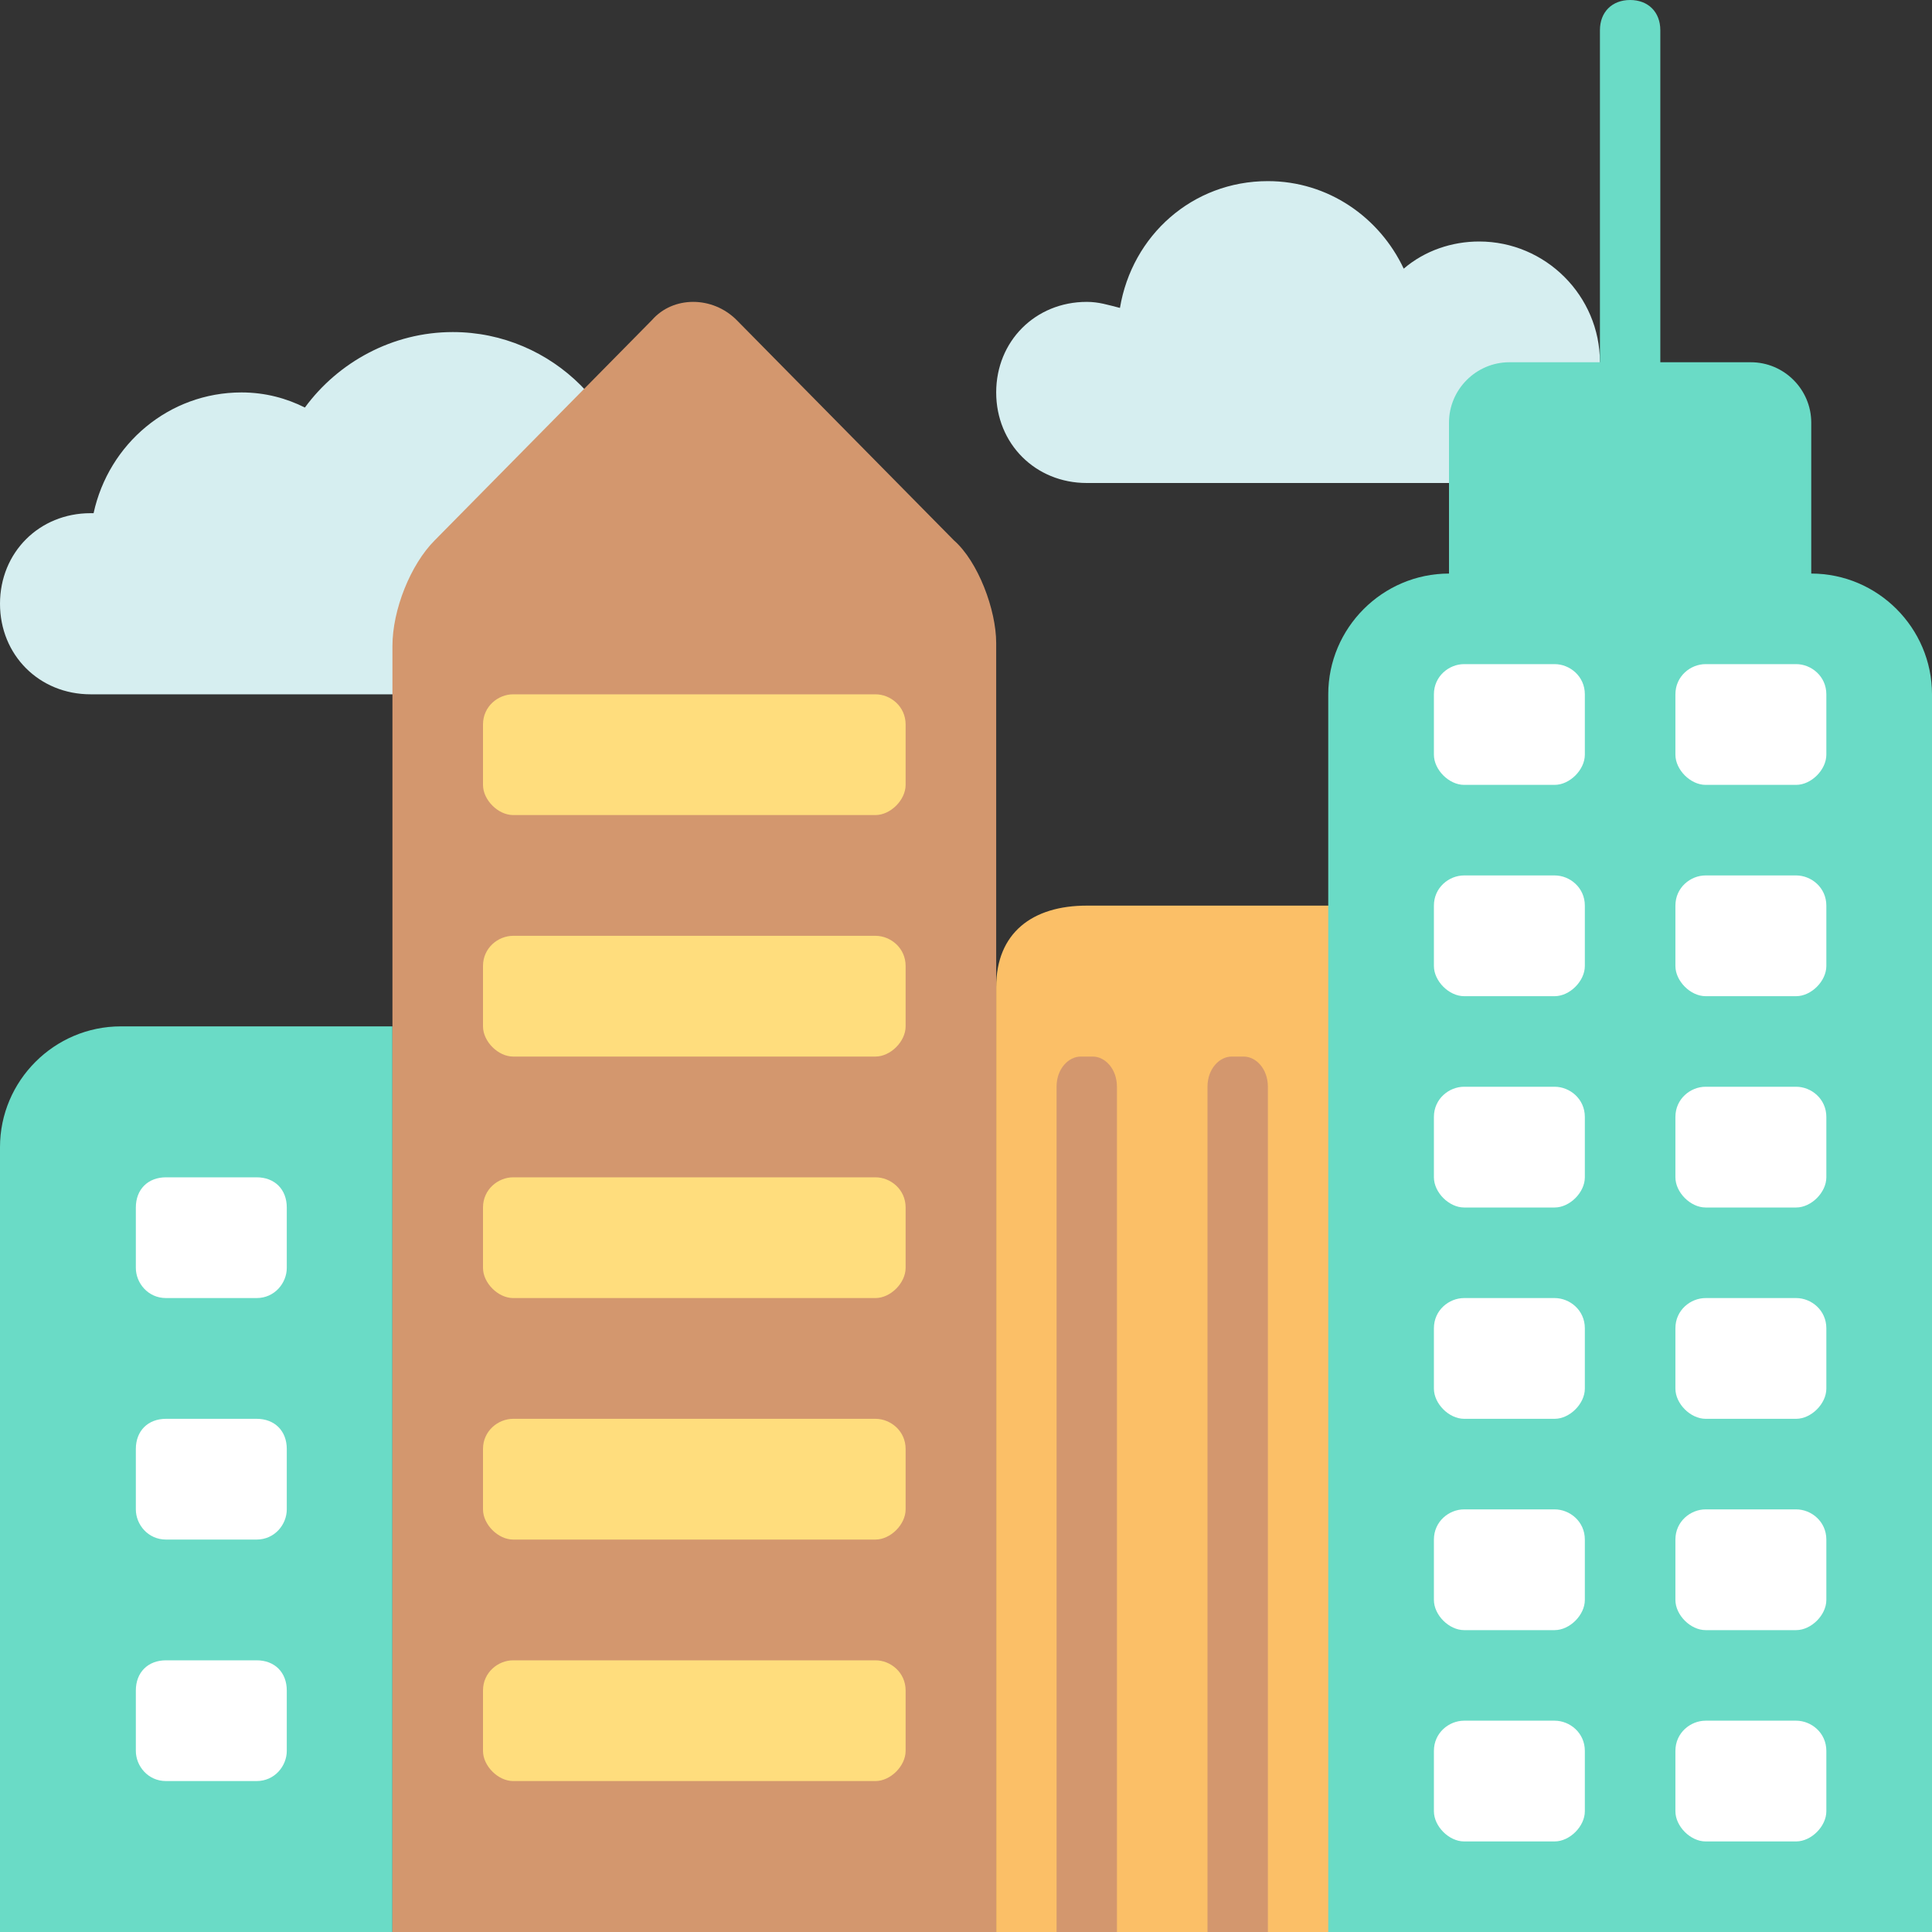
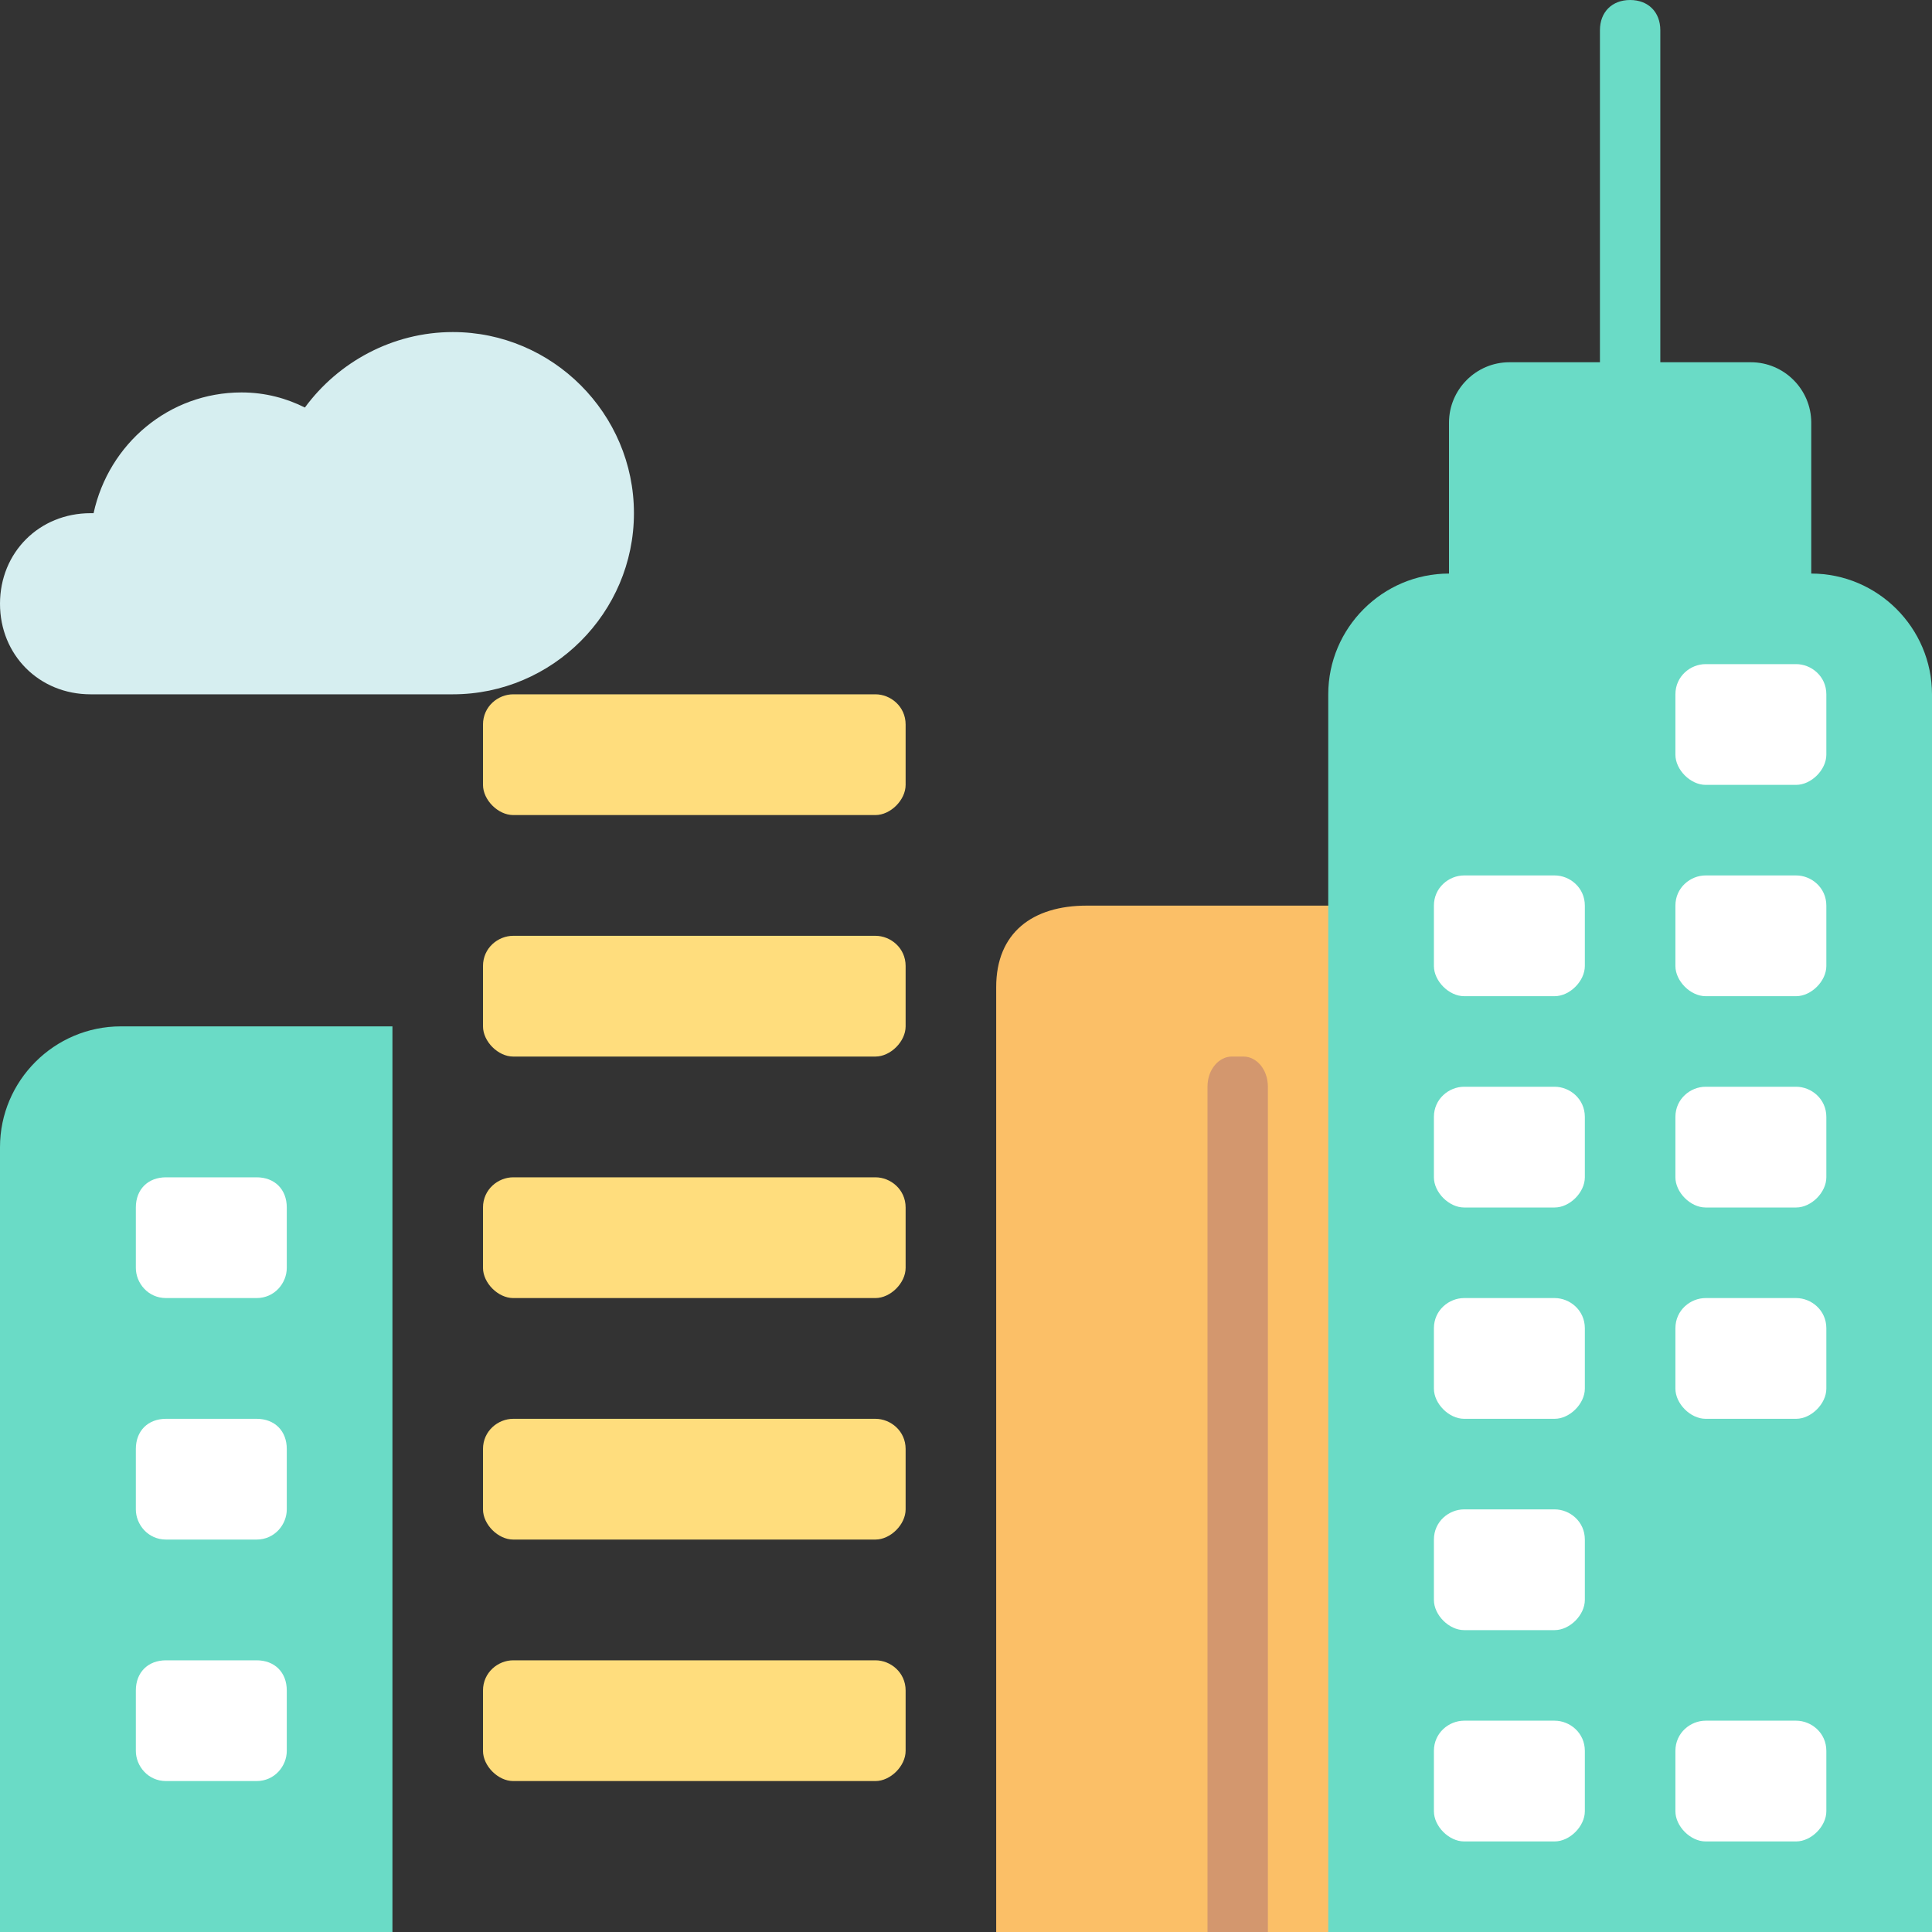
<svg xmlns="http://www.w3.org/2000/svg" width="800px" height="800px" viewBox="0 0 64 64" aria-hidden="true" role="img" class="iconify iconify--emojione" preserveAspectRatio="xMidYMid meet">
  <rect x="0" y="0" width="64" height="64" fill="#333333" stroke="none" />
  <path d="M49 30H36c-1.8 0-3 .9-3 2.7V64h20V34c0-2.2-1.8-4-4-4" fill="#fbbf67">

</path>
  <g fill="#d3976e">
-     <path d="M36.2 35h-.4c-.4 0-.8.4-.8 1v28h2V36c0-.6-.4-1-.8-1">
- 
- </path>
    <path d="M41.2 35h-.4c-.4 0-.8.4-.8 1v28h2V36c0-.6-.4-1-.8-1">

</path>
  </g>
  <path d="M13 34H4c-2.2 0-4 1.8-4 4v26h13V34z" fill="#6adbc6">

</path>
  <g fill="#ffffff">
    <path d="M9.5 42c0 .5-.4 1-1 1h-3c-.6 0-1-.5-1-1v-2c0-.6.4-1 1-1h3c.6 0 1 .4 1 1v2">

</path>
    <path d="M9.5 50c0 .5-.4 1-1 1h-3c-.6 0-1-.5-1-1v-2c0-.6.4-1 1-1h3c.6 0 1 .4 1 1v2">

</path>
    <path d="M9.5 58c0 .5-.4 1-1 1h-3c-.6 0-1-.5-1-1v-2c0-.6.4-1 1-1h3c.6 0 1 .4 1 1v2">

</path>
  </g>
  <g fill="#d6eef0">
    <path d="M15 11c-2 0-3.8 1-4.9 2.5c-.6-.3-1.3-.5-2.1-.5c-2.4 0-4.4 1.7-4.9 4H3c-1.7 0-3 1.3-3 3s1.3 3 3 3h12c3.3 0 6-2.7 6-6s-2.7-6-6-6">

</path>
-     <path d="M36 10c.4 0 .7.1 1.1.2C37.5 7.8 39.5 6 42 6c2 0 3.7 1.2 4.5 2.9c.7-.6 1.6-.9 2.5-.9c2.2 0 4 1.8 4 4s-1.8 4-4 4H36c-1.7 0-3-1.3-3-3s1.3-3 3-3">
- 
- </path>
  </g>
-   <path d="M31.6 17.9l-7.2-7.3c-.8-.8-2.1-.8-2.8 0l-7.2 7.3c-.8.8-1.4 2.3-1.4 3.5V64h20V21.3c0-1.1-.6-2.7-1.4-3.4" fill="#d3976e">
- 
- </path>
  <g fill="#ffdd7d">
    <path d="M30 34c0 .5-.5 1-1 1H17c-.5 0-1-.5-1-1v-2c0-.6.5-1 1-1h12c.5 0 1 .4 1 1v2">

</path>
    <path d="M30 42c0 .5-.5 1-1 1H17c-.5 0-1-.5-1-1v-2c0-.6.5-1 1-1h12c.5 0 1 .4 1 1v2">

</path>
    <path d="M30 50c0 .5-.5 1-1 1H17c-.5 0-1-.5-1-1v-2c0-.6.5-1 1-1h12c.5 0 1 .4 1 1v2">

</path>
    <path d="M30 58c0 .5-.5 1-1 1H17c-.5 0-1-.5-1-1v-2c0-.6.5-1 1-1h12c.5 0 1 .4 1 1v2">

</path>
    <path d="M30 26c0 .5-.5 1-1 1H17c-.5 0-1-.5-1-1v-2c0-.6.5-1 1-1h12c.5 0 1 .4 1 1v2">

</path>
  </g>
  <path d="M60 19v-5c0-1.1-.9-2-2-2h-3V1c0-.6-.4-1-1-1s-1 .4-1 1v11h-3c-1.1 0-2 .9-2 2v5c-2.2 0-4 1.8-4 4v41h20V23c0-2.2-1.8-4-4-4" fill="#6adbc6">

</path>
  <g fill="#ffffff">
-     <path d="M52.5 25c0 .5-.5 1-1 1h-3c-.5 0-1-.5-1-1v-2c0-.6.5-1 1-1h3c.5 0 1 .4 1 1v2">
- 
- </path>
    <path d="M60.5 25c0 .5-.5 1-1 1h-3c-.5 0-1-.5-1-1v-2c0-.6.5-1 1-1h3c.5 0 1 .4 1 1v2">

</path>
    <path d="M52.5 32c0 .5-.5 1-1 1h-3c-.5 0-1-.5-1-1v-2c0-.6.5-1 1-1h3c.5 0 1 .4 1 1v2">

</path>
    <path d="M60.5 32c0 .5-.5 1-1 1h-3c-.5 0-1-.5-1-1v-2c0-.6.5-1 1-1h3c.5 0 1 .4 1 1v2">

</path>
    <path d="M52.5 39c0 .5-.5 1-1 1h-3c-.5 0-1-.5-1-1v-2c0-.6.5-1 1-1h3c.5 0 1 .4 1 1v2">

</path>
    <path d="M60.5 39c0 .5-.5 1-1 1h-3c-.5 0-1-.5-1-1v-2c0-.6.5-1 1-1h3c.5 0 1 .4 1 1v2">

</path>
    <path d="M52.5 46c0 .5-.5 1-1 1h-3c-.5 0-1-.5-1-1v-2c0-.6.5-1 1-1h3c.5 0 1 .4 1 1v2">

</path>
    <path d="M60.5 46c0 .5-.5 1-1 1h-3c-.5 0-1-.5-1-1v-2c0-.6.5-1 1-1h3c.5 0 1 .4 1 1v2">

</path>
    <path d="M52.5 53c0 .5-.5 1-1 1h-3c-.5 0-1-.5-1-1v-2c0-.6.5-1 1-1h3c.5 0 1 .4 1 1v2">

</path>
-     <path d="M60.5 53c0 .5-.5 1-1 1h-3c-.5 0-1-.5-1-1v-2c0-.6.5-1 1-1h3c.5 0 1 .4 1 1v2">
- 
- </path>
    <path d="M52.5 60c0 .5-.5 1-1 1h-3c-.5 0-1-.5-1-1v-2c0-.6.5-1 1-1h3c.5 0 1 .4 1 1v2">

</path>
    <path d="M60.5 60c0 .5-.5 1-1 1h-3c-.5 0-1-.5-1-1v-2c0-.6.5-1 1-1h3c.5 0 1 .4 1 1v2">

</path>
  </g>
</svg>